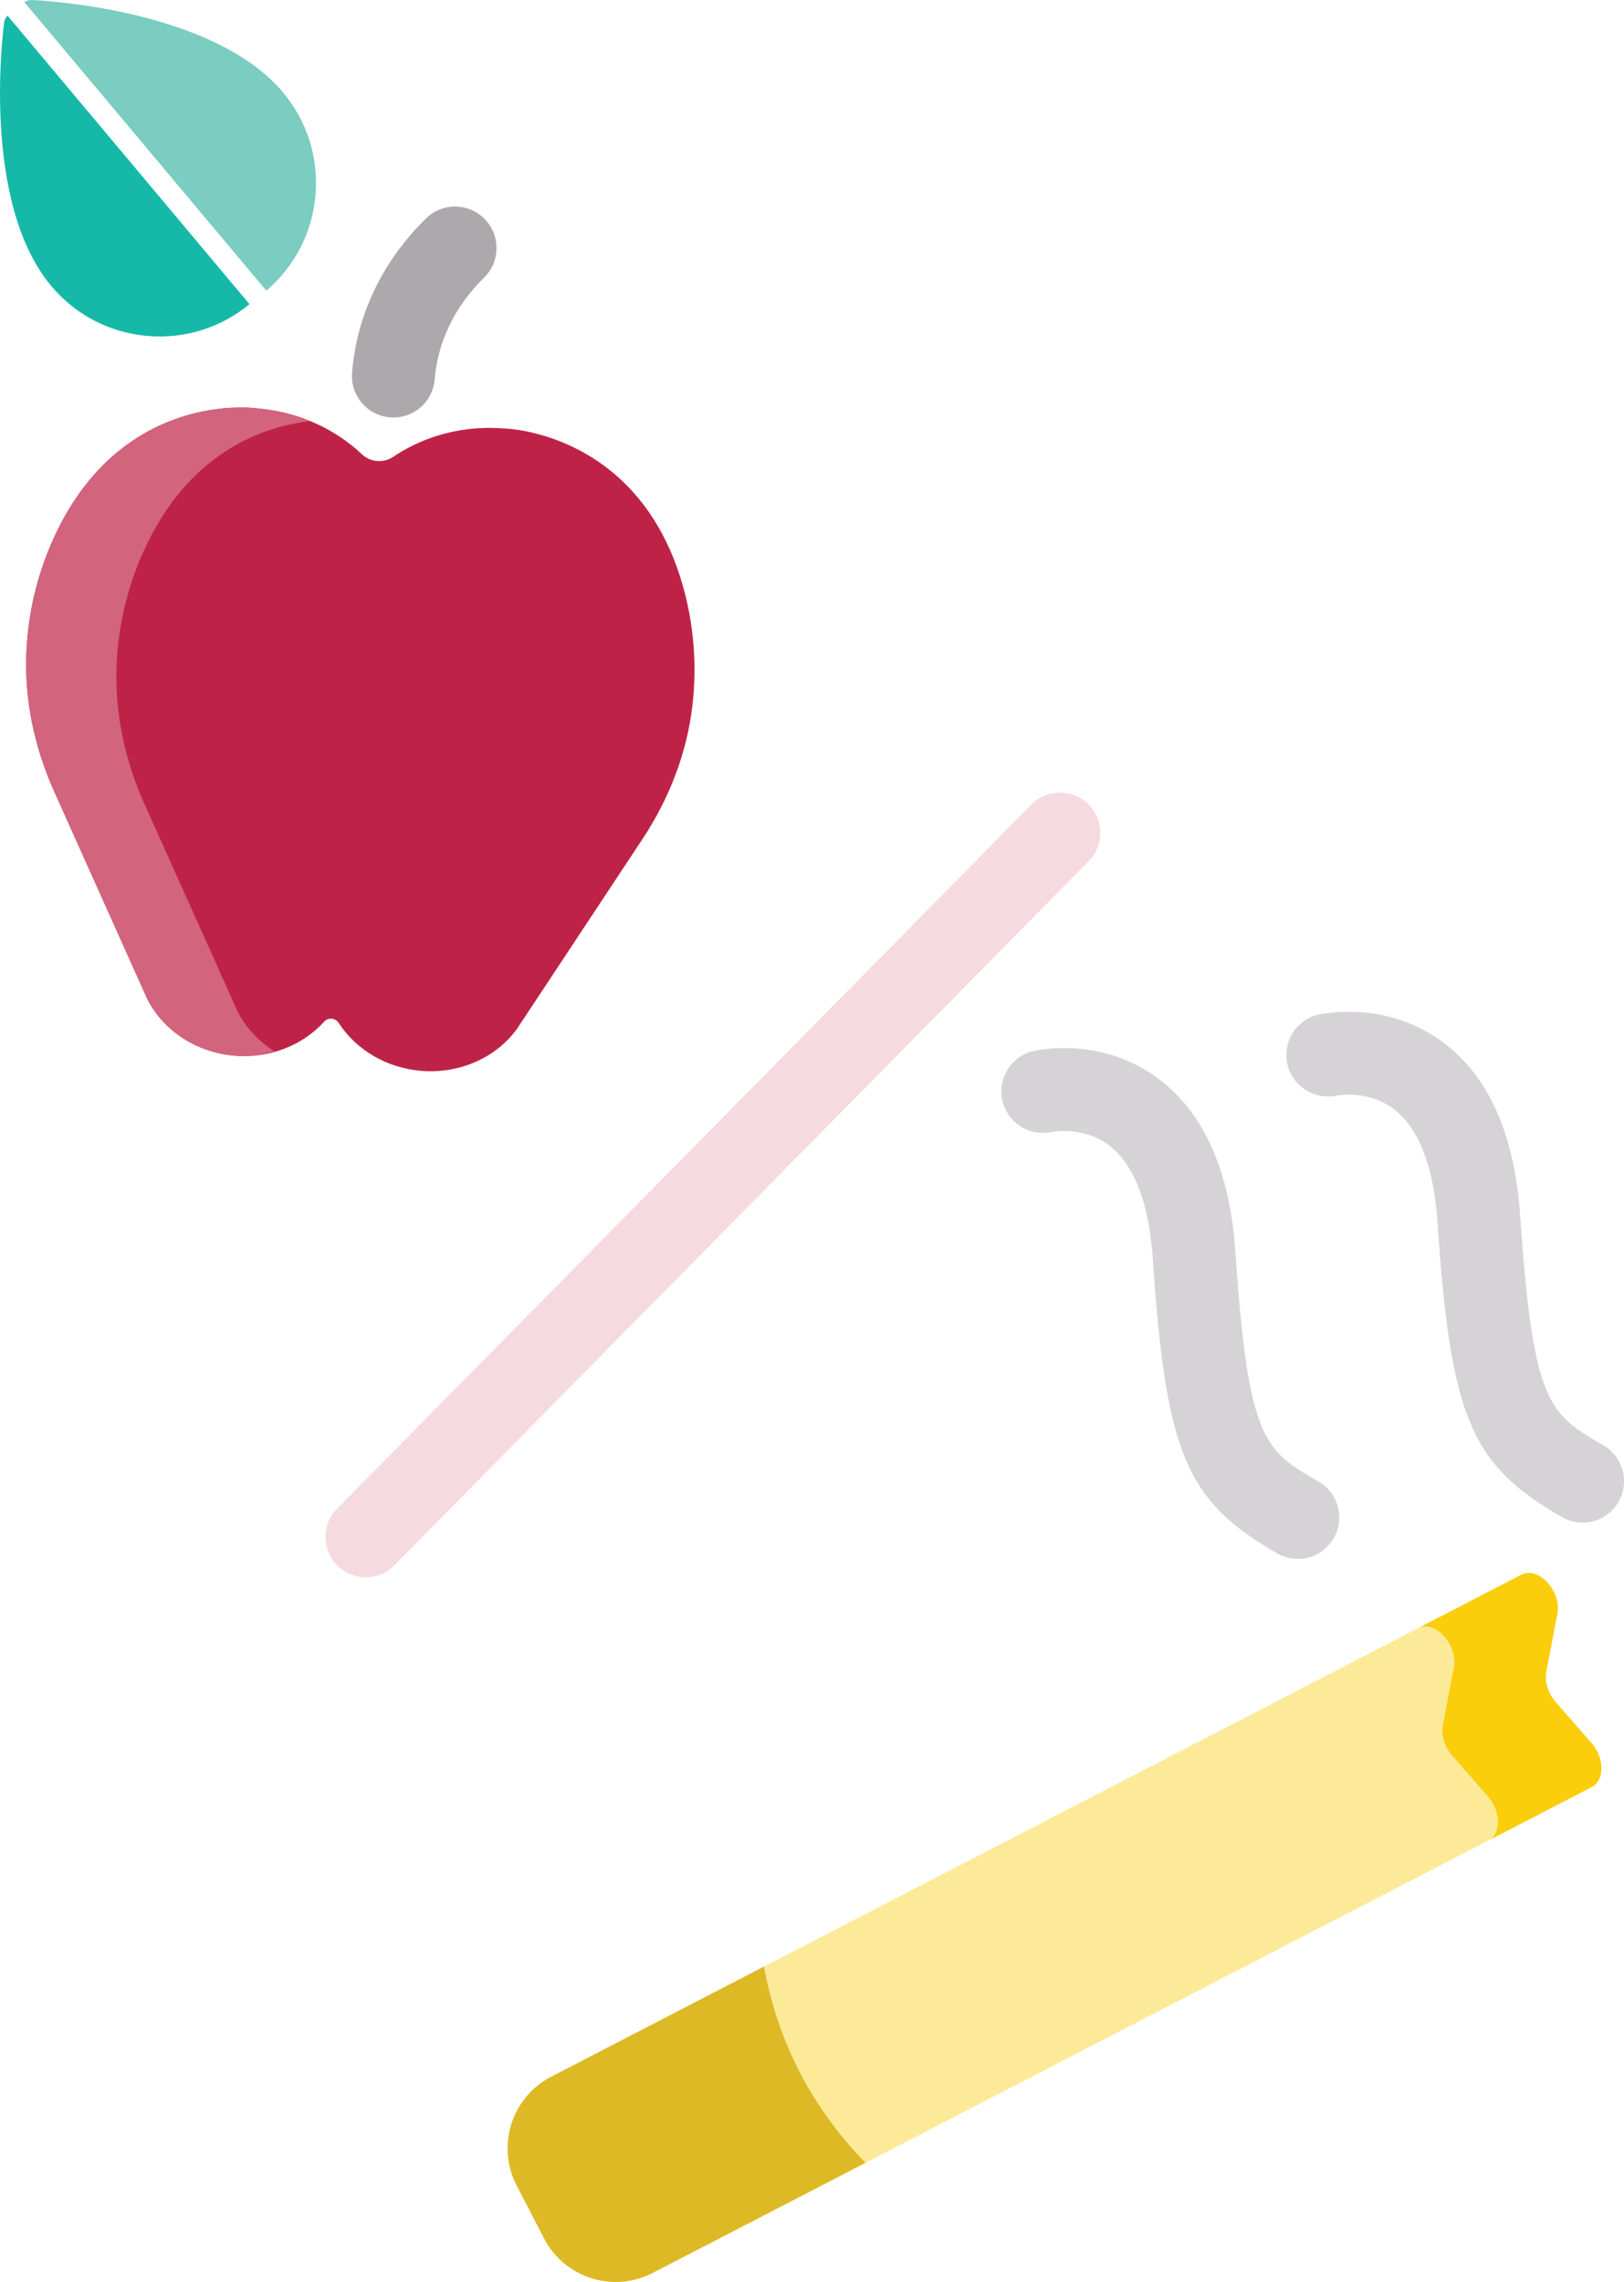
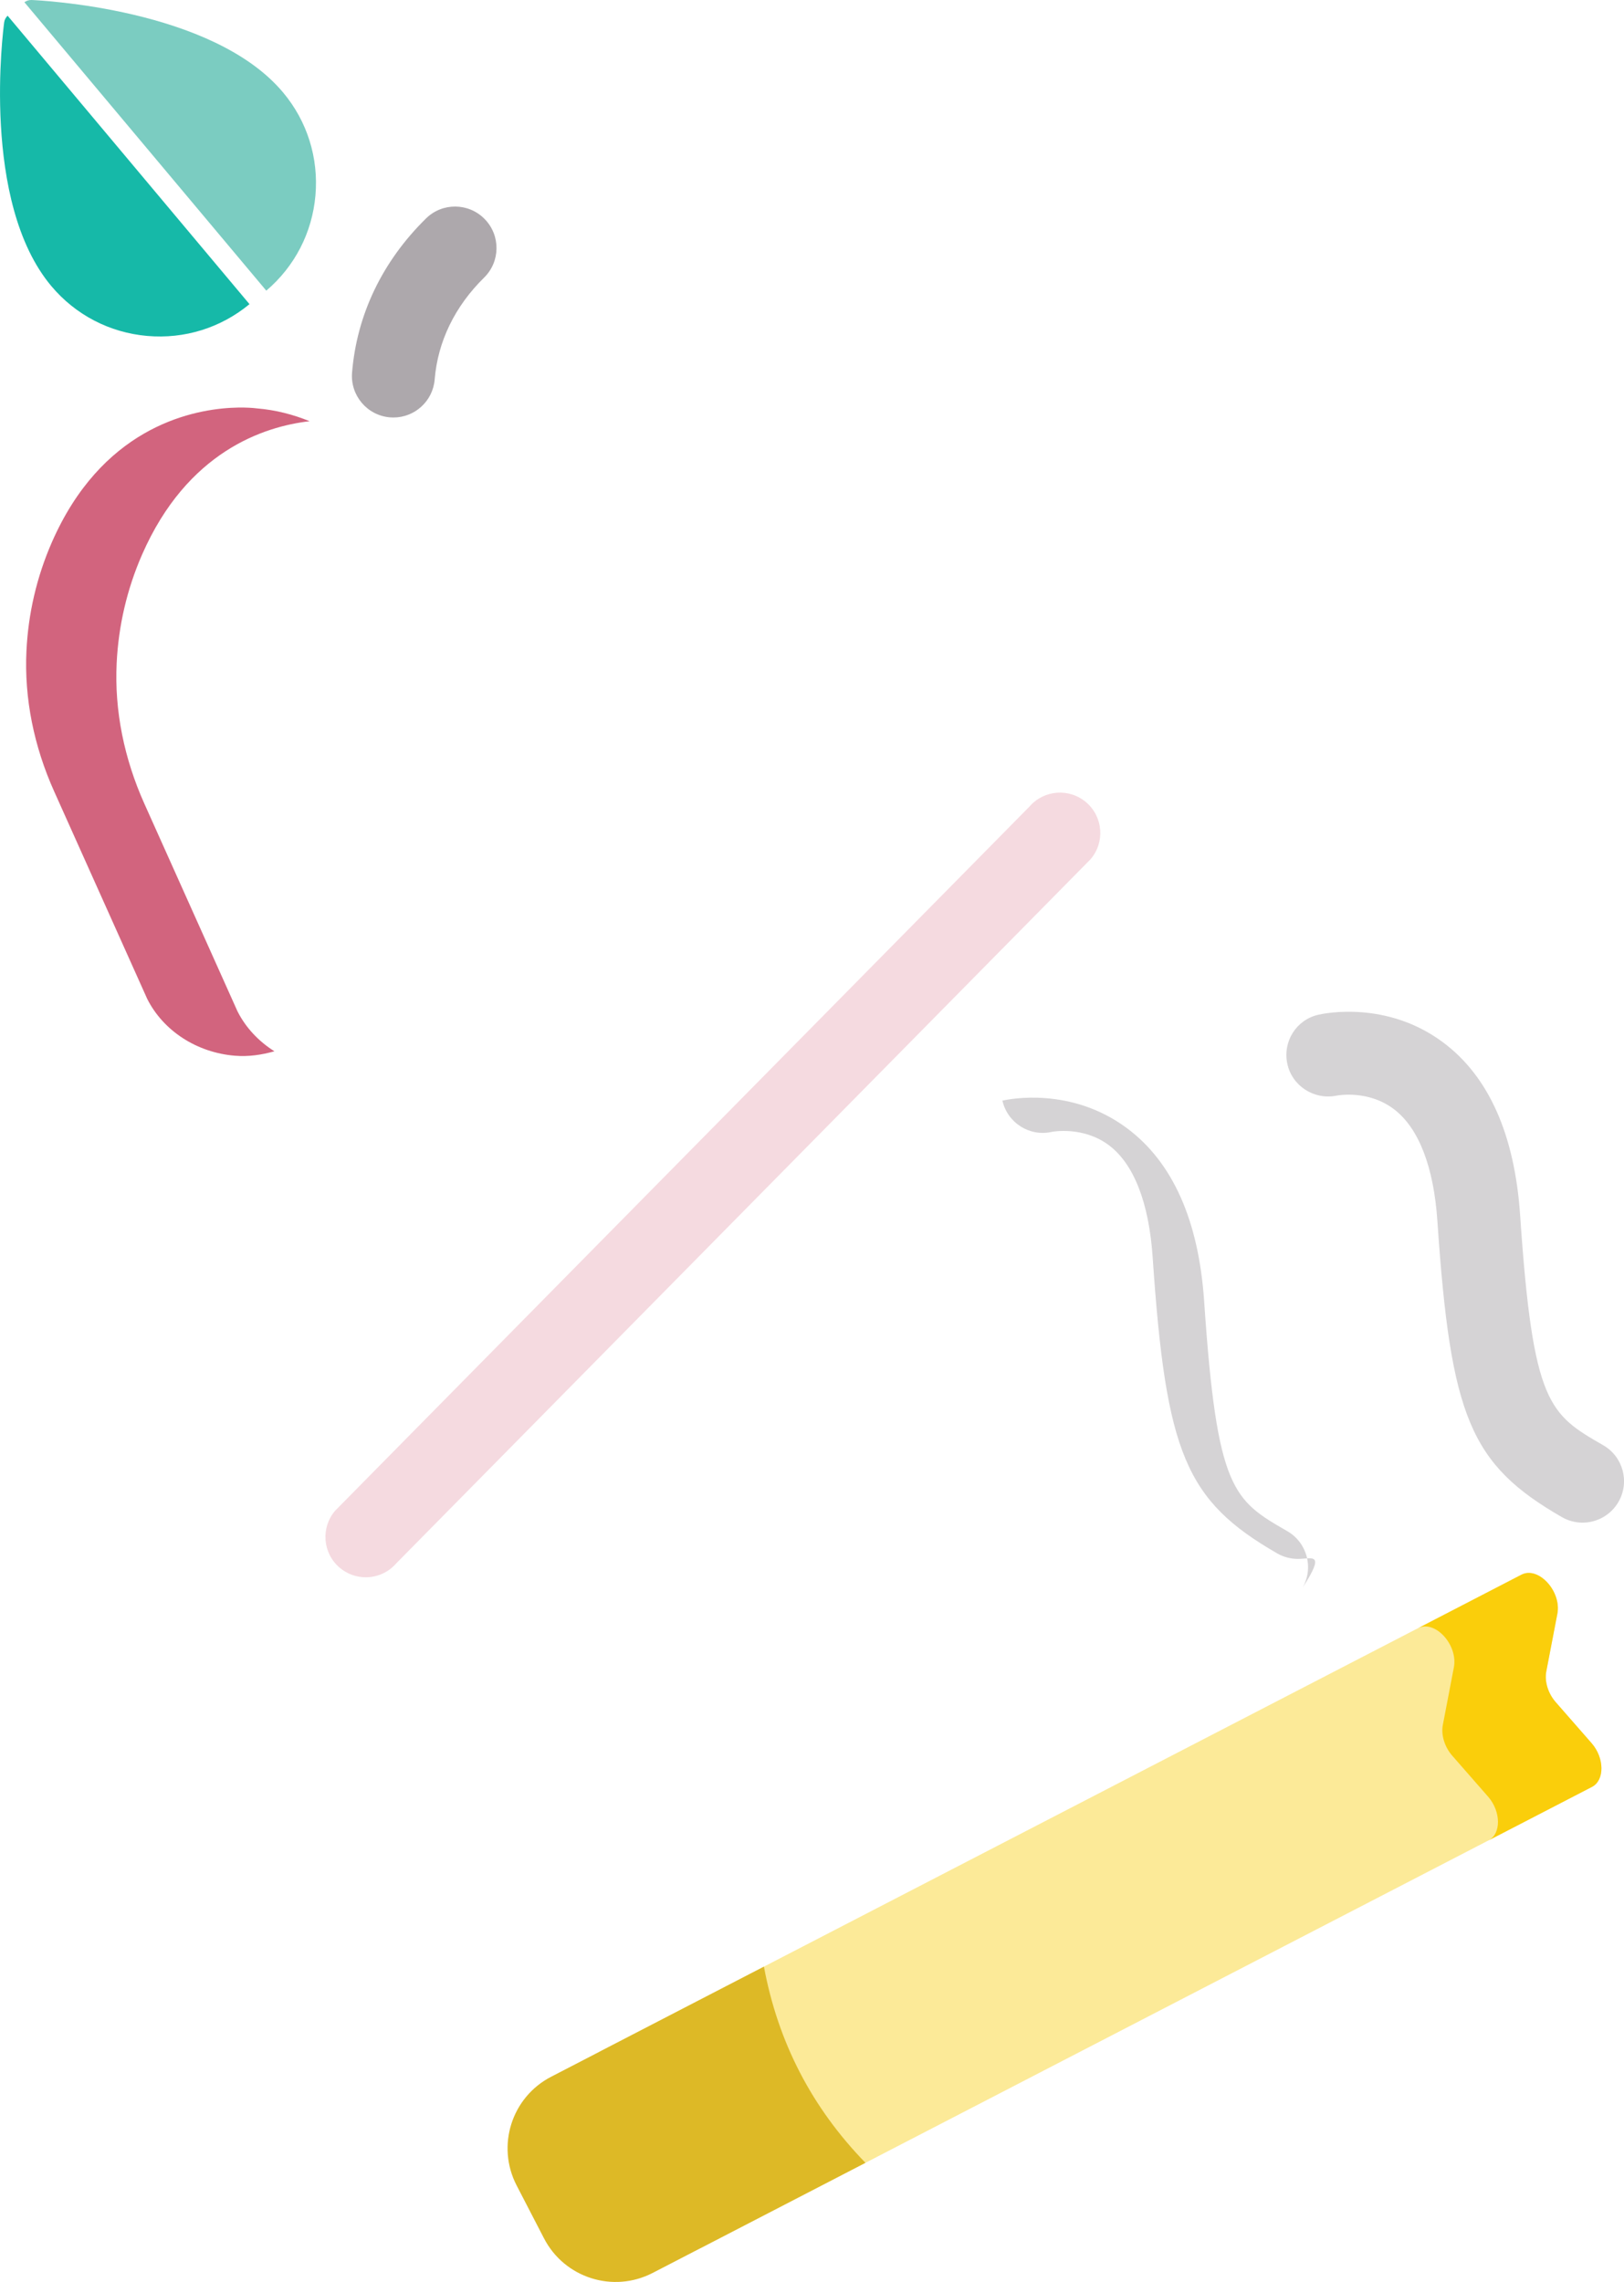
<svg xmlns="http://www.w3.org/2000/svg" version="1.1" id="Layer_1" x="0px" y="0px" viewBox="0 0 58.754 82.56" style="enable-background:new 0 0 58.754 82.56;" xml:space="preserve">
  <style type="text/css">
	.st0{fill:#FCEA98;}
	.st1{fill:#D5D3D5;}
	.st2{fill:#FACE0B;}
	.st3{fill:#DDB926;}
	.st4{fill:#16B9A8;}
	.st5{fill:#7BCCC1;}
	.st6{fill:#F5DAE0;}
	.st7{fill:#ADA8AC;}
	.st8{fill:#BE2347;}
	.st9{fill:#D2647E;}
</style>
  <g id="XMLID_3884_">
    <g id="XMLID_7482_">
      <path id="XMLID_7491_" class="st0" d="M21.727,74.21l33.315-17.239c0.614-0.318,1.457,0.599,1.301,1.414l-0.401,2.088    c-0.068,0.358,0.065,0.793,0.339,1.106l1.3,1.486c0.469,0.535,0.477,1.343,0.016,1.582L25.4,81.308    c-0.37,0.192-0.889-0.076-1.159-0.598l-2.695-5.209C21.276,74.98,21.357,74.402,21.727,74.21z" />
      <g id="XMLID_7483_">
-         <path class="st1" d="M46.952,56.4c-0.254,0-0.512-0.065-0.748-0.201c-3.306-1.908-4.021-3.609-4.502-10.708     c-0.134-1.984-0.685-3.389-1.591-4.063c-0.931-0.693-2.04-0.482-2.05-0.479c-0.808,0.186-1.611-0.321-1.795-1.129     c-0.184-0.808,0.322-1.612,1.129-1.795c0.249-0.057,2.482-0.509,4.506,0.997c1.655,1.232,2.595,3.34,2.793,6.267     c0.463,6.844,1.053,7.185,3.008,8.313c0.718,0.414,0.964,1.332,0.55,2.049C47.975,56.13,47.471,56.4,46.952,56.4z" />
+         <path class="st1" d="M46.952,56.4c-0.254,0-0.512-0.065-0.748-0.201c-3.306-1.908-4.021-3.609-4.502-10.708     c-0.134-1.984-0.685-3.389-1.591-4.063c-0.931-0.693-2.04-0.482-2.05-0.479c-0.808,0.186-1.611-0.321-1.795-1.129     c0.249-0.057,2.482-0.509,4.506,0.997c1.655,1.232,2.595,3.34,2.793,6.267     c0.463,6.844,1.053,7.185,3.008,8.313c0.718,0.414,0.964,1.332,0.55,2.049C47.975,56.13,47.471,56.4,46.952,56.4z" />
        <path class="st1" d="M57.252,55.088c-0.254,0-0.512-0.065-0.748-0.201c-3.306-1.908-4.021-3.609-4.501-10.708     c-0.133-1.964-0.674-3.362-1.564-4.043c-0.935-0.716-2.049-0.505-2.095-0.495c-0.807,0.158-1.6-0.353-1.771-1.156     c-0.171-0.802,0.324-1.591,1.124-1.773c0.249-0.057,2.483-0.509,4.507,0.997c1.655,1.231,2.595,3.34,2.793,6.267     c0.463,6.844,1.053,7.185,3.007,8.313c0.718,0.414,0.964,1.332,0.55,2.049C58.275,54.819,57.771,55.088,57.252,55.088z" />
        <g id="XMLID_7484_">
          <path id="XMLID_7486_" class="st2" d="M53.838,65.003l-1.3-1.486c-0.274-0.313-0.407-0.749-0.339-1.106l0.4-2.088      c0.156-0.815-0.686-1.732-1.3-1.414l3.743-1.937c0.614-0.318,1.457,0.599,1.301,1.414l-0.401,2.088      c-0.068,0.358,0.065,0.793,0.339,1.106l1.3,1.486c0.469,0.535,0.476,1.343,0.016,1.582l-3.743,1.937      C54.314,66.346,54.307,65.539,53.838,65.003z" />
          <path id="XMLID_7485_" class="st3" d="M23.613,82.233l7.698-3.984c-1.94-1.995-3.164-4.361-3.673-7.098l-7.698,3.984      c-1.431,0.74-1.99,2.5-1.25,3.931l0.992,1.917C20.422,82.414,22.182,82.973,23.613,82.233z" />
        </g>
      </g>
    </g>
    <path id="XMLID_3885_" class="st4" d="M0.275,0.568c-0.064,0.064-0.111,0.144-0.124,0.24c-0.035,0.263-0.849,6.495,1.705,9.541   c0.876,1.044,2.108,1.685,3.469,1.805c1.349,0.118,2.661-0.291,3.701-1.15L0.275,0.568z" />
    <path id="XMLID_3892_" class="st5" d="M0.883,0.081C0.957,0.029,1.045-0.004,1.141,0c0.265,0.011,6.544,0.296,9.098,3.342   c0.876,1.044,1.292,2.369,1.173,3.73c-0.118,1.349-0.75,2.569-1.778,3.444L0.883,0.081z" />
    <path id="XMLID_3895_" class="st6" d="M13.232,57.065c-0.338,0-0.677-0.117-0.953-0.355c-0.61-0.527-0.677-1.449-0.15-2.058   l25.115-25.47c0.527-0.611,1.448-0.677,2.058-0.15c0.61,0.527,0.677,1.449,0.15,2.058L14.337,56.56   C14.048,56.894,13.641,57.065,13.232,57.065z" />
    <g id="XMLID_3896_">
      <g id="XMLID_3897_">
        <path class="st7" d="M14.234,15.105c-0.041,0-0.082-0.001-0.123-0.005c-0.826-0.067-1.44-0.791-1.374-1.617     c0.171-2.098,1.096-4.027,2.675-5.579c0.59-0.582,1.541-0.573,2.121,0.019c0.581,0.591,0.572,1.541-0.019,2.121     c-1.058,1.04-1.676,2.313-1.788,3.683C15.663,14.511,15.007,15.105,14.234,15.105z" />
-         <path id="XMLID_3901_" class="st8" d="M25.053,25.504c-0.197,1.726-0.834,3.38-1.811,4.856l-4.543,6.871     c-0.381,0.523-0.902,0.929-1.5,1.19c-0.597,0.262-1.272,0.378-1.959,0.322c-1.262-0.103-2.362-0.768-2.985-1.733     c-0.121-0.187-0.383-0.209-0.532-0.043c-0.237,0.262-0.514,0.488-0.82,0.673c-0.192,0.116-0.395,0.216-0.608,0.298     c-0.553,0.214-1.166,0.307-1.797,0.256c-1.374-0.112-2.586-0.896-3.169-2.052l-3.371-7.516c-0.724-1.615-1.085-3.35-1-5.085     c0.065-1.341,0.37-2.668,0.919-3.923c1.779-4.064,4.912-4.776,6.477-4.864c0.365-0.02,0.645-0.007,0.802,0.006     c0.092,0.008,0.142,0.015,0.142,0.015c0.741,0.06,1.441,0.243,2.077,0.523c0.635,0.281,1.208,0.66,1.695,1.114     c0.159,0.16,0.363,0.249,0.574,0.267c0.211,0.017,0.427-0.038,0.61-0.17c0.378-0.252,0.79-0.463,1.228-0.628     c0.204-0.076,0.412-0.143,0.626-0.198c0.121-0.031,0.243-0.059,0.366-0.083c0.566-0.111,1.159-0.147,1.768-0.098     c0,0,5.036,0.089,6.54,5.98C25.12,22.811,25.205,24.17,25.053,25.504z" />
      </g>
      <path id="XMLID_3904_" class="st9" d="M8.592,36.589l-3.371-7.516c-0.724-1.615-1.085-3.35-1-5.085    c0.065-1.341,0.37-2.668,0.919-3.923c1.634-3.732,4.407-4.635,6.061-4.826c-0.591-0.24-1.226-0.408-1.904-0.463    c0,0-0.05-0.007-0.142-0.015c-0.157-0.013-0.437-0.026-0.802-0.006c-1.565,0.088-4.698,0.8-6.477,4.864    c-0.549,1.256-0.854,2.582-0.919,3.923c-0.085,1.735,0.276,3.47,1,5.085l3.371,7.516c0.583,1.155,1.795,1.94,3.169,2.052    c0.498,0.041,0.976-0.032,1.431-0.16C9.36,37.677,8.892,37.183,8.592,36.589z" />
    </g>
  </g>
</svg>